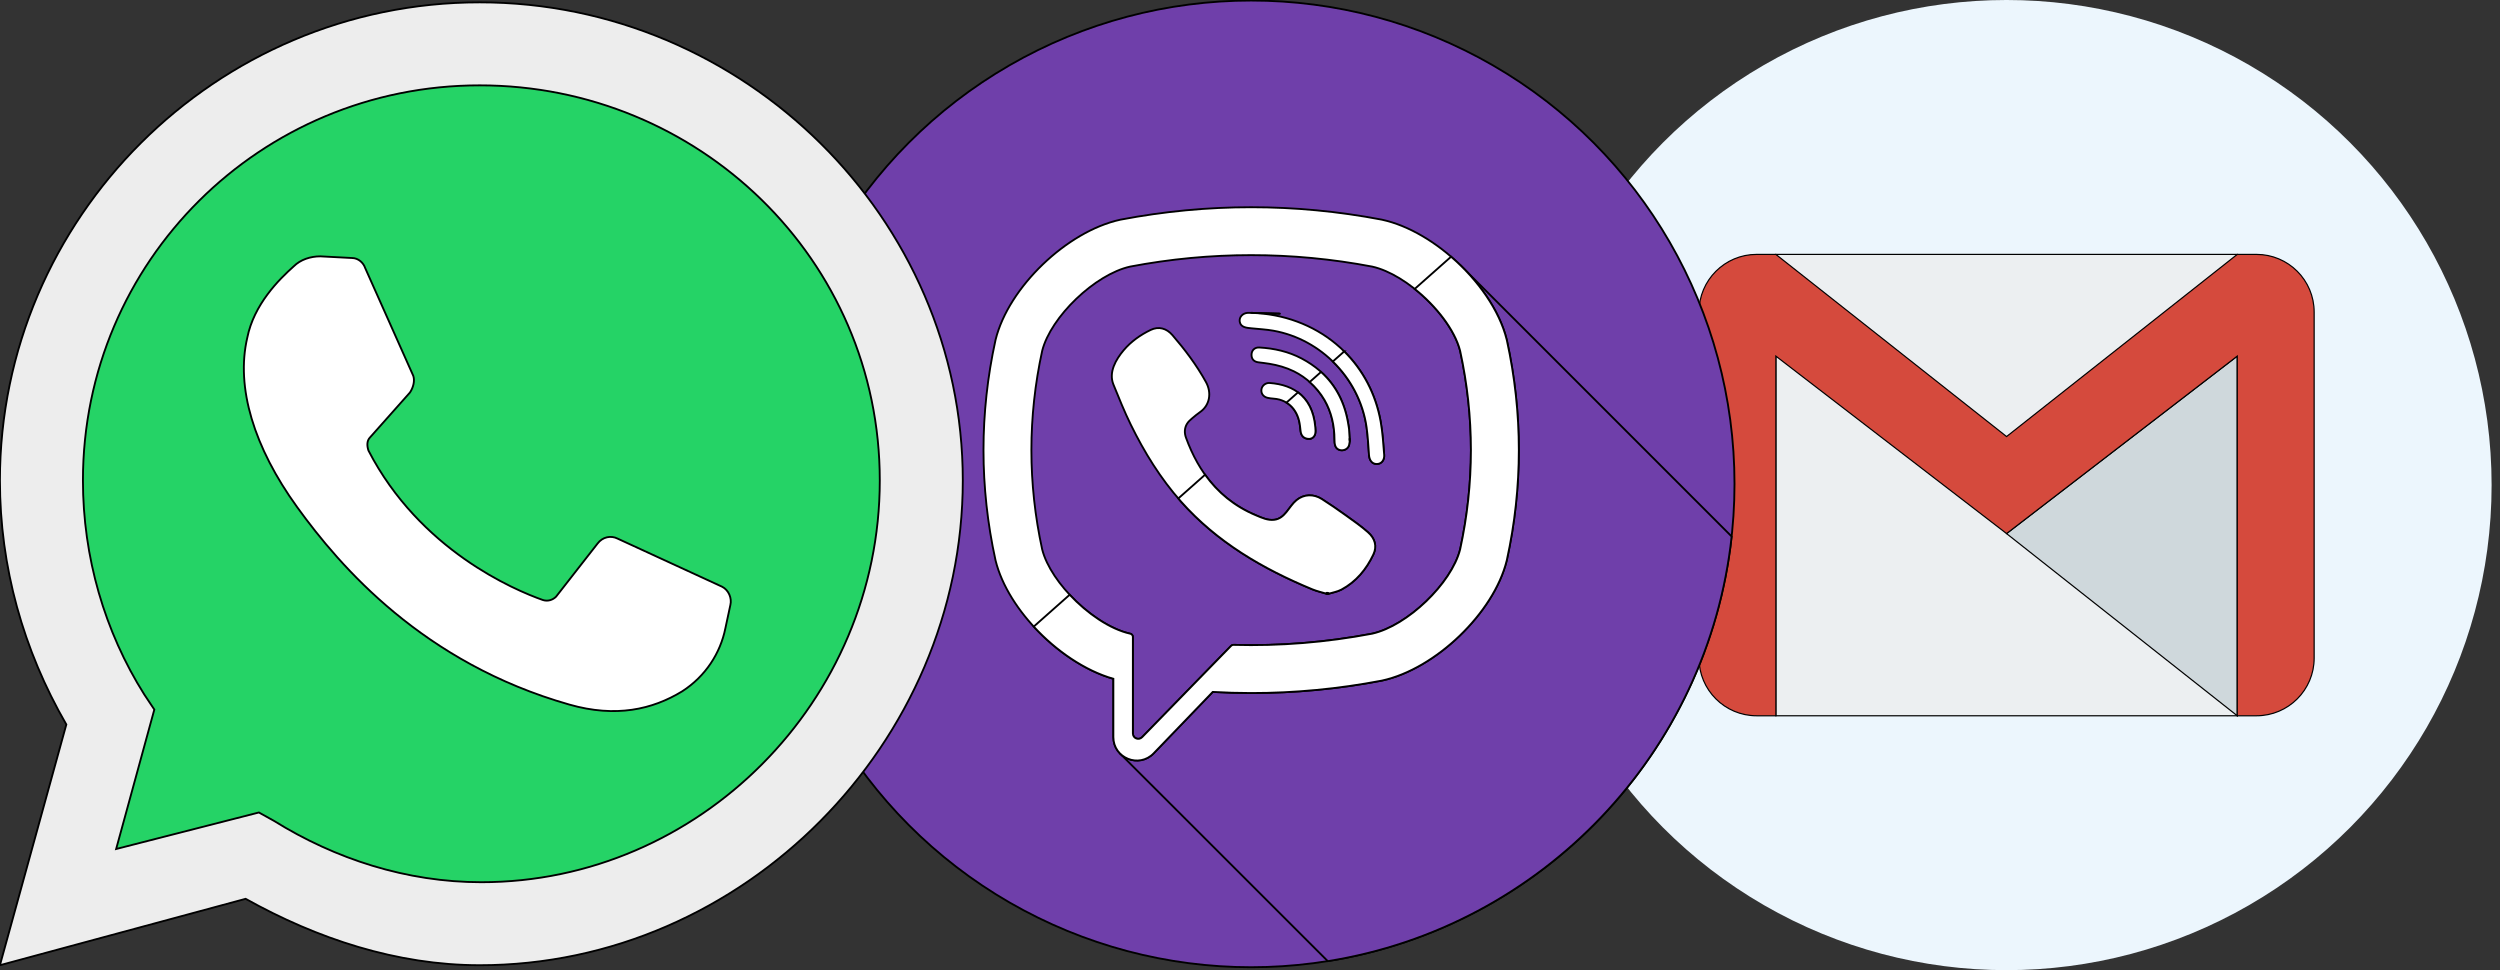
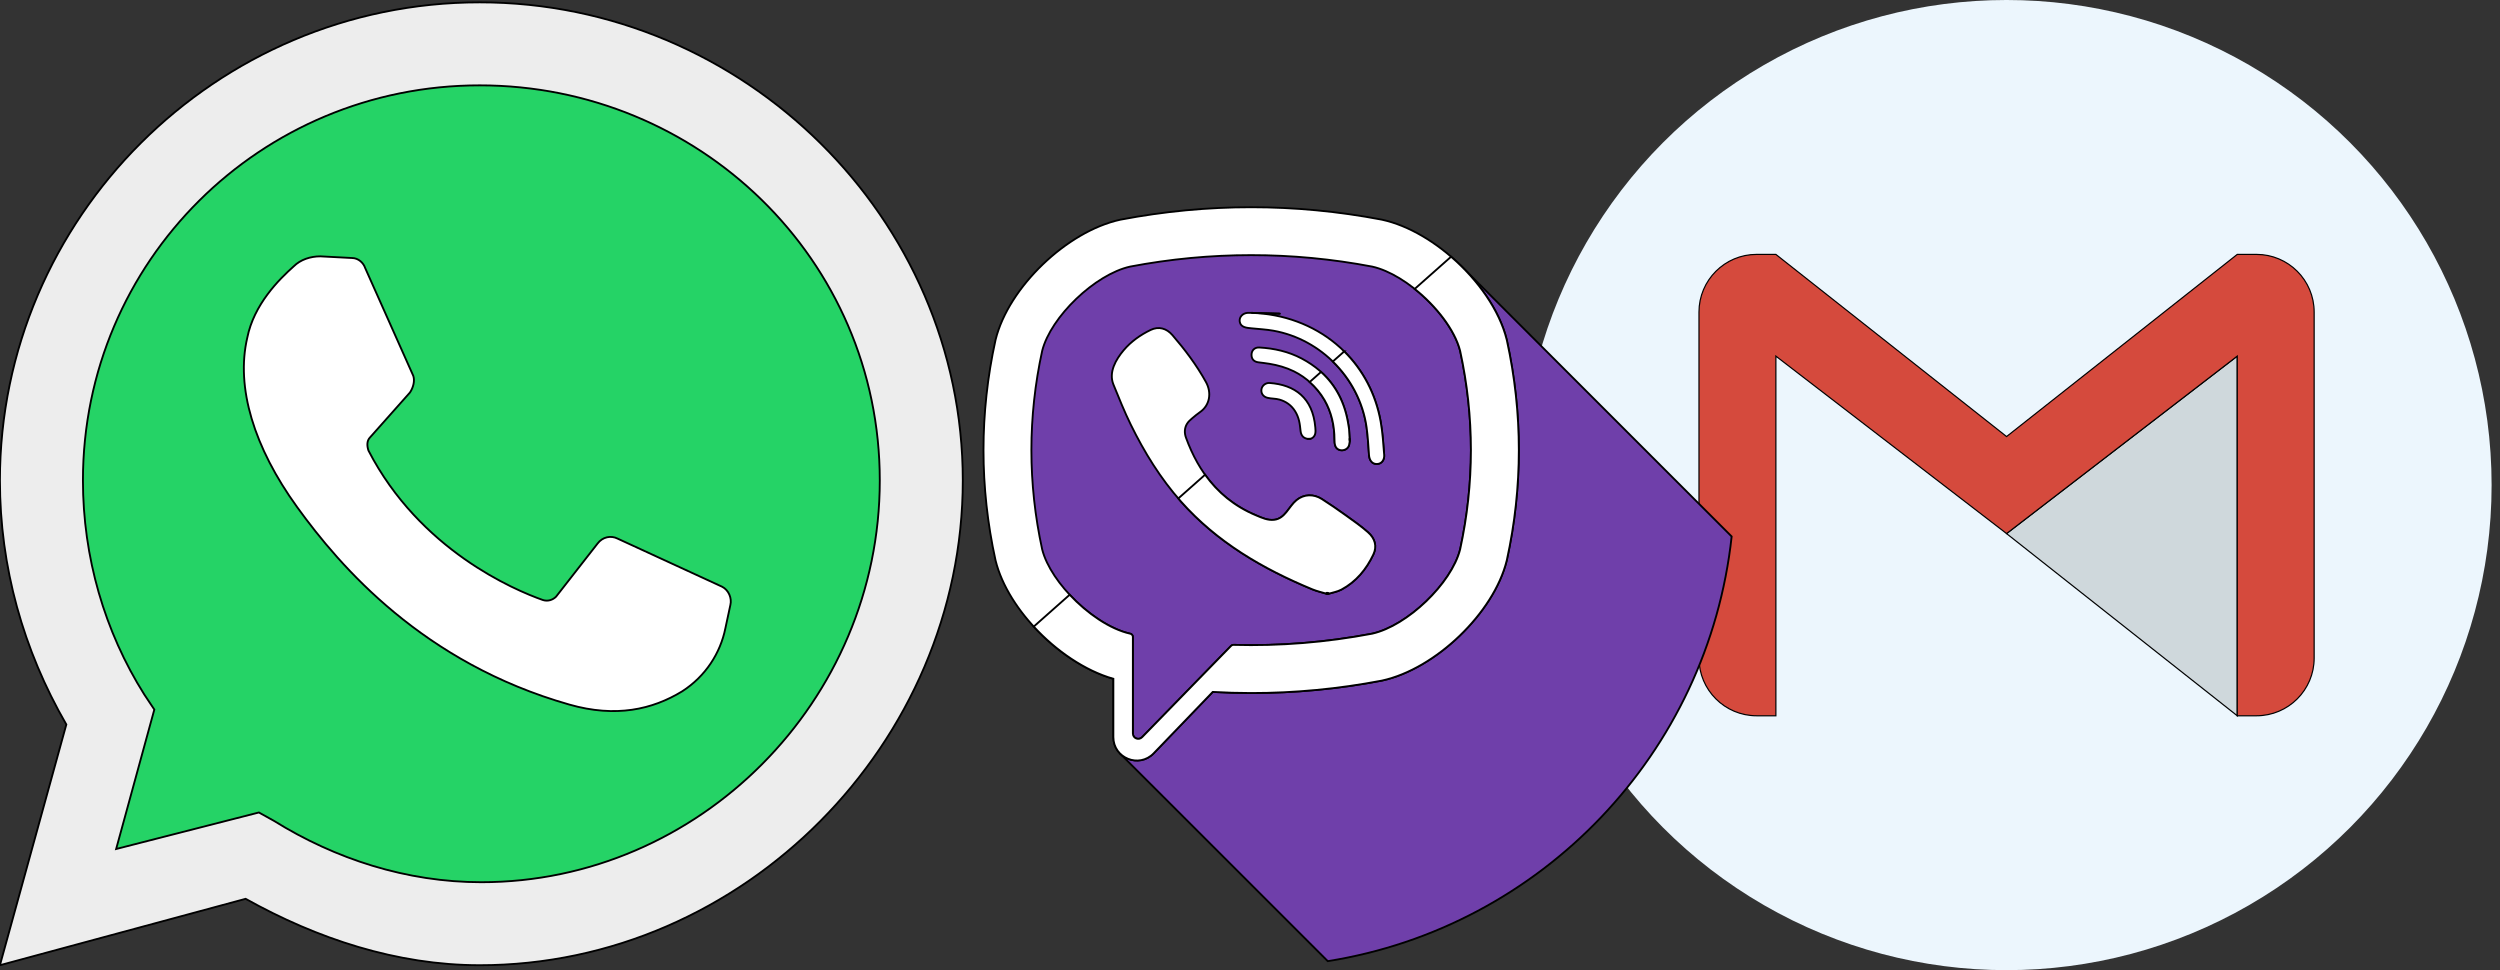
<svg xmlns="http://www.w3.org/2000/svg" width="335" height="130">
  <rect width="100%" height="100%" fill="#333333" stroke="none" />
  <g>
    <title>background</title>
    <rect fill="none" id="canvas_background" height="132" width="337" y="-1" x="-1" />
    <g display="none" overflow="visible" y="0" x="0" height="100%" width="100%" id="canvasGrid">
      <rect fill="url(#gridpattern)" stroke-width="0" y="0" x="0" height="100%" width="100%" />
    </g>
  </g>
  <g>
    <title>Layer 1</title>
    <ellipse stroke="#000" ry="65" rx="65" id="svg_86" cy="65" cx="268.875" stroke-width="0" fill="#ecf6fd" />
    <g stroke="null" id="svg_85">
      <g stroke="null" transform="matrix(0.161,0,0,0.161,-38.429,7.349) " id="svg_81">
-         <rect stroke="null" id="svg_82" fill="#ECEFF1" height="384" width="384" y="166.09" x="1716.753" />
        <polygon stroke="null" id="svg_83" fill="#CFD8DC" points="1908.753,398.474 2100.753,550.09 2100.753,250.762 " />
        <path stroke="null" id="svg_84" fill="#D54A3D" class="active-path" d="m2116.753,166.09l-16,0l-192,151.616l-192,-151.616l-16,0c-26.496,0 -48,21.504 -48,48l0,288c0,26.496 21.504,48 48,48l16,0l0,-299.328l192,147.68l192,-147.712l0,299.36l16,0c26.496,0 48,-21.504 48,-48l0,-288c0,-26.496 -21.504,-48 -48,-48z" />
      </g>
    </g>
    <g stroke="null" id="svg_67">
      <g stroke="null" transform="matrix(0.253,0,0,0.253,-140.958,-78.646) " id="svg_43">
-         <circle stroke="null" id="svg_44" fill="#6F3FAA" r="256" cy="567.138" cx="1219.817" />
        <path stroke="null" id="svg_45" fill="#6F3FAA" d="m1330.878,451.581c-62.312,-15.05 -124.735,-32.654 -188.637,-10.288c-41.374,15.515 -41.374,60.337 -39.65,98.263c0,10.343 -12.067,24.135 -6.896,36.202c10.343,34.478 18.963,68.956 55.165,86.195c5.172,3.448 0,10.343 3.448,15.515c-1.724,0 -5.172,1.724 -5.172,3.448c0,8.263 3.708,20.902 1.245,29.05l110.006,109.96c113.09,-18.01 201.478,-110.068 213.914,-224.921l-143.423,-143.424z" />
        <g stroke="null" id="svg_46">
          <path stroke="null" id="svg_47" fill="#FFFFFF" d="m1355.244,491.062l-0.084,-0.338c-6.84,-27.653 -37.678,-57.325 -65.998,-63.498l-0.319,-0.066c-45.806,-8.738 -92.251,-8.738 -138.047,0l-0.329,0.066c-28.31,6.173 -59.149,35.847 -65.998,63.498l-0.076,0.338c-8.456,38.617 -8.456,77.781 0,116.398l0.076,0.338c6.558,26.472 35.099,54.782 62.362,62.567l0,30.868c0,11.173 13.615,16.66 21.357,8.597l31.275,-32.509c6.784,0.379 13.571,0.591 20.356,0.591c23.057,0 46.125,-2.181 69.023,-6.549l0.319,-0.066c28.32,-6.173 59.158,-35.847 65.998,-63.498l0.084,-0.338c8.456,-38.618 8.456,-77.78 0.001,-116.399zm-24.751,110.799c-4.567,18.041 -27.981,40.469 -46.585,44.613c-24.355,4.632 -48.904,6.611 -73.428,5.932c-0.488,-0.014 -0.957,0.176 -1.296,0.526c-3.481,3.572 -22.835,23.442 -22.835,23.442l-24.288,24.928c-1.776,1.852 -4.896,0.591 -4.896,-1.964l0,-51.136c0,-0.845 -0.603,-1.562 -1.433,-1.726c-0.005,-0.002 -0.009,-0.002 -0.014,-0.003c-18.604,-4.144 -42.01,-26.572 -46.585,-44.613c-7.611,-34.906 -7.611,-70.292 0,-105.198c4.575,-18.041 27.981,-40.469 46.585,-44.613c42.536,-8.09 85.664,-8.09 128.191,0c18.613,4.144 42.018,26.572 46.585,44.613c7.619,34.907 7.619,70.293 -0.001,105.199z" />
          <path stroke="null" id="svg_48" fill="#FFFFFF" d="m1260.287,625.465c-2.86,-0.869 -5.585,-1.452 -8.118,-2.501c-26.231,-10.883 -50.371,-24.923 -69.492,-46.444c-10.874,-12.238 -19.385,-26.055 -26.579,-40.677c-3.412,-6.934 -6.287,-14.139 -9.218,-21.299c-2.672,-6.528 1.264,-13.272 5.408,-18.192c3.889,-4.617 8.894,-8.149 14.314,-10.754c4.23,-2.032 8.402,-0.86 11.492,2.725c6.678,7.752 12.814,15.9 17.78,24.886c3.055,5.527 2.217,12.283 -3.32,16.044c-1.346,0.914 -2.572,1.988 -3.825,3.02c-1.1,0.905 -2.134,1.819 -2.888,3.044c-1.377,2.241 -1.443,4.886 -0.557,7.323c6.827,18.761 18.334,33.351 37.219,41.21c3.022,1.257 6.056,2.72 9.538,2.315c5.83,-0.681 7.718,-7.077 11.804,-10.418c3.993,-3.265 9.097,-3.308 13.398,-0.586c4.303,2.724 8.473,5.646 12.619,8.601c4.07,2.9 8.121,5.735 11.874,9.042c3.61,3.179 4.853,7.349 2.82,11.662c-3.72,7.901 -9.135,14.472 -16.944,18.668c-2.205,1.182 -4.839,1.565 -7.325,2.331c-2.86,-0.869 2.486,-0.766 0,0z" />
          <path stroke="null" id="svg_49" fill="#FFFFFF" d="m1219.888,476.564c34.309,0.962 62.49,23.731 68.529,57.651c1.029,5.78 1.395,11.688 1.853,17.555c0.193,2.467 -1.205,4.811 -3.867,4.844c-2.75,0.033 -3.987,-2.269 -4.167,-4.734c-0.353,-4.882 -0.598,-9.787 -1.271,-14.627c-3.551,-25.559 -23.931,-46.704 -49.371,-51.241c-3.829,-0.683 -7.745,-0.862 -11.624,-1.269c-2.451,-0.257 -5.661,-0.405 -6.204,-3.453c-0.455,-2.555 1.701,-4.589 4.134,-4.72c0.659,-0.039 1.324,-0.008 1.988,-0.006c34.311,0.962 -0.664,-0.002 0,0z" />
          <path stroke="null" id="svg_50" fill="#FFFFFF" d="m1272.029,544.157c-0.057,0.429 -0.086,1.436 -0.338,2.384c-0.91,3.444 -6.134,3.875 -7.335,0.4c-0.357,-1.031 -0.41,-2.205 -0.412,-3.315c-0.012,-7.266 -1.591,-14.526 -5.256,-20.849c-3.767,-6.499 -9.523,-11.96 -16.272,-15.267c-4.082,-1.998 -8.495,-3.241 -12.969,-3.98c-1.955,-0.324 -3.931,-0.519 -5.896,-0.793c-2.381,-0.331 -3.653,-1.848 -3.539,-4.194c0.105,-2.198 1.712,-3.781 4.108,-3.644c7.873,0.446 15.479,2.15 22.48,5.856c14.234,7.539 22.366,19.437 24.74,35.326c0.107,0.721 0.279,1.433 0.334,2.155c0.134,1.782 0.219,3.567 0.355,5.921c-0.057,0.427 -0.136,-2.354 0,0z" />
          <path stroke="null" id="svg_51" fill="#FFFFFF" d="m1250.689,543.326c-2.87,0.052 -4.406,-1.538 -4.703,-4.168c-0.205,-1.834 -0.369,-3.694 -0.807,-5.48c-0.862,-3.517 -2.731,-6.775 -5.689,-8.93c-1.396,-1.017 -2.979,-1.758 -4.636,-2.238c-2.105,-0.609 -4.293,-0.441 -6.392,-0.955c-2.281,-0.559 -3.543,-2.407 -3.184,-4.546c0.326,-1.948 2.22,-3.468 4.349,-3.313c13.302,0.96 22.809,7.837 24.166,23.497c0.097,1.105 0.209,2.272 -0.036,3.331c-0.422,1.807 -1.762,2.714 -3.068,2.802c-2.871,0.051 1.306,-0.088 0,0z" />
        </g>
        <path stroke="null" id="svg_52" fill="#FFFFFF" class="active-path" d="m1355.244,491.062l-0.084,-0.338c-3.834,-15.501 -15.212,-31.635 -29.458,-43.911l-19.259,17.068c11.452,9.125 21.264,21.766 24.052,32.78c7.62,34.907 7.62,70.292 0,105.2c-4.567,18.041 -27.982,40.469 -46.585,44.613c-24.355,4.632 -48.904,6.611 -73.428,5.932c-0.488,-0.014 -0.957,0.176 -1.296,0.526c-3.481,3.572 -22.835,23.442 -22.835,23.442l-24.288,24.928c-1.776,1.852 -4.896,0.593 -4.896,-1.964l0,-51.136c0,-0.845 -0.603,-1.562 -1.433,-1.726c-0.005,0 -0.009,-0.002 -0.014,-0.002c-10.573,-2.355 -22.692,-10.618 -32.028,-20.621l-19.03,16.863c11.885,12.929 27.214,23.381 42.168,27.651l0,30.868c0,11.173 13.615,16.66 21.357,8.597l31.275,-32.509c6.784,0.379 13.569,0.591 20.356,0.591c23.057,0 46.125,-2.181 69.023,-6.549l0.319,-0.065c28.32,-6.173 59.158,-35.845 65.998,-63.498l0.084,-0.338c8.457,-38.621 8.457,-77.783 0.002,-116.402z" />
        <path stroke="null" id="svg_53" fill="#FFFFFF" d="m1260.287,625.465c2.486,-0.766 -2.86,-0.869 0,0l0,0z" />
        <path stroke="null" id="svg_54" fill="#FFFFFF" class="active-path" d="m1281.738,592.802c-3.753,-3.305 -7.806,-6.142 -11.874,-9.042c-4.146,-2.955 -8.316,-5.877 -12.619,-8.601c-4.301,-2.722 -9.404,-2.679 -13.398,0.586c-4.086,3.341 -5.973,9.737 -11.804,10.418c-3.481,0.405 -6.516,-1.059 -9.538,-2.315c-11.619,-4.834 -20.435,-12.226 -27.098,-21.559l-14.16,12.55c0.481,0.557 0.94,1.129 1.429,1.679c19.122,21.521 43.263,35.561 69.492,46.444c2.531,1.05 5.258,1.634 8.118,2.501c-2.86,-0.869 2.488,-0.765 0,0c2.488,-0.765 5.12,-1.15 7.327,-2.332c7.811,-4.196 13.224,-10.768 16.944,-18.668c2.034,-4.312 0.791,-8.482 -2.819,-11.661z" />
        <g stroke="null" id="svg_55">
-           <path stroke="null" id="svg_56" fill="#FFFFFF" d="m1219.976,476.569c-0.029,0 -0.057,-0.003 -0.086,-0.003c-0.028,-0.002 0.008,0 0.086,0.003z" />
-           <path stroke="null" id="svg_57" fill="#FFFFFF" d="m1219.889,476.564c0.029,0 0.057,0.003 0.086,0.003c1.904,0.068 32.872,0.921 -0.086,-0.003z" />
+           <path stroke="null" id="svg_57" fill="#FFFFFF" d="m1219.889,476.564c0.029,0 0.057,0.003 0.086,0.003c1.904,0.068 32.872,0.921 -0.086,-0.003" />
        </g>
        <g stroke="null" id="svg_58">
          <path stroke="null" id="svg_59" fill="#FFFFFF" class="active-path" d="m1269.102,496.975l-6.037,5.351c9.487,9.23 16.029,21.463 17.899,34.925c0.672,4.842 0.919,9.745 1.272,14.627c0.179,2.467 1.415,4.768 4.167,4.736c2.663,-0.033 4.06,-2.376 3.867,-4.844c-0.459,-5.866 -0.824,-11.776 -1.853,-17.555c-2.643,-14.848 -9.53,-27.559 -19.315,-37.24z" />
          <path stroke="null" id="svg_60" fill="#FFFFFF" class="active-path" d="m1271.338,536.077c-1.729,-11.578 -6.532,-21.026 -14.51,-28.224l-6.02,5.335c3.113,2.763 5.806,6.008 7.88,9.587c3.665,6.323 5.244,13.583 5.256,20.849c0.002,1.11 0.055,2.284 0.412,3.317c1.203,3.477 6.425,3.046 7.335,-0.4c0.252,-0.95 0.281,-1.957 0.338,-2.384c-0.057,0.429 -0.138,-2.353 0,0c-0.138,-2.353 -0.222,-4.139 -0.357,-5.923c-0.053,-0.725 -0.226,-1.437 -0.334,-2.157z" />
        </g>
        <g stroke="null" id="svg_61">
          <path stroke="null" id="svg_62" fill="#FFFFFF" d="m1272.029,544.157c-0.136,-2.354 -0.057,0.427 0,0l0,0z" />
          <path stroke="null" id="svg_63" fill="#FFFFFF" d="m1250.689,543.326c0.045,-0.003 0.088,-0.026 0.131,-0.031c-0.121,0 -0.307,0.003 -0.498,0.01c0.124,0.003 0.237,0.022 0.367,0.021z" />
          <path stroke="null" id="svg_64" fill="#FFFFFF" d="m1250.689,543.326c-0.129,0.002 -0.243,-0.017 -0.367,-0.021c-0.621,0.017 -1.262,0.05 0.367,0.021z" />
          <path stroke="null" id="svg_65" fill="#FFFFFF" d="m1250.82,543.295c-0.045,0.005 -0.088,0.028 -0.131,0.031c0.336,-0.023 0.307,-0.031 0.131,-0.031z" />
        </g>
-         <path stroke="null" id="svg_66" fill="#FFFFFF" class="active-path" d="m1244.631,518.663l-6.128,5.432c0.338,0.205 0.669,0.419 0.99,0.652c2.958,2.155 4.827,5.413 5.689,8.93c0.438,1.786 0.6,3.644 0.807,5.48c0.283,2.513 1.71,4.058 4.336,4.148c0.191,-0.005 0.379,-0.009 0.498,-0.01c1.264,-0.14 2.531,-1.026 2.936,-2.774c0.245,-1.057 0.133,-2.226 0.036,-3.331c-0.762,-8.755 -4.072,-14.762 -9.164,-18.527z" />
      </g>
    </g>
    <g stroke="null" id="svg_76">
      <g stroke="null" transform="matrix(0.252,0,0,0.252,-139.965,-78.092) " id="svg_72">
        <path stroke="null" id="svg_73" fill="#EDEDED" class="active-path" d="m555.378,823.138l35.31,-128c-22.951,-39.724 -35.31,-83.862 -35.31,-129.766c0,-139.475 114.759,-254.234 255.117,-254.234s256.883,114.759 256.883,254.234s-116.524,257.766 -256.883,257.766c-44.138,0 -86.51,-14.124 -124.469,-35.31l-130.648,35.31z" />
        <path stroke="null" id="svg_74" fill="#25D366" d="m693.088,741.924l7.945,4.414c32.662,20.303 70.621,32.662 110.345,32.662c115.641,0 211.862,-96.221 211.862,-213.628s-96.221,-210.096 -212.745,-210.096s-210.979,93.572 -210.979,210.096c0,40.607 11.476,80.331 32.662,113.876l5.297,7.945l-20.303,74.152l75.916,-19.421z" />
        <path stroke="null" id="svg_75" fill="#FFFFFF" d="m742.523,447.083l-16.772,-0.883c-5.297,0 -10.593,1.766 -14.124,5.297c-7.945,7.062 -21.186,20.303 -24.717,37.959c-6.179,26.483 3.531,58.262 26.483,90.041s67.09,82.979 144.772,105.048c24.717,7.062 44.138,2.648 60.028,-7.062c12.359,-7.945 20.303,-20.303 22.952,-33.545l2.648,-12.359c0.883,-3.531 -0.883,-7.945 -4.414,-9.71l-55.614,-25.6c-3.531,-1.766 -7.945,-0.883 -10.593,2.648l-22.069,28.248c-1.766,1.766 -4.414,2.648 -7.062,1.766c-15.007,-5.297 -65.324,-26.483 -92.69,-79.448c-0.883,-2.648 -0.883,-5.297 0.883,-7.062l21.186,-23.834c1.766,-2.648 2.648,-6.179 1.766,-8.828l-25.6,-57.379c-0.884,-2.649 -3.532,-5.297 -7.063,-5.297" />
      </g>
    </g>
  </g>
</svg>